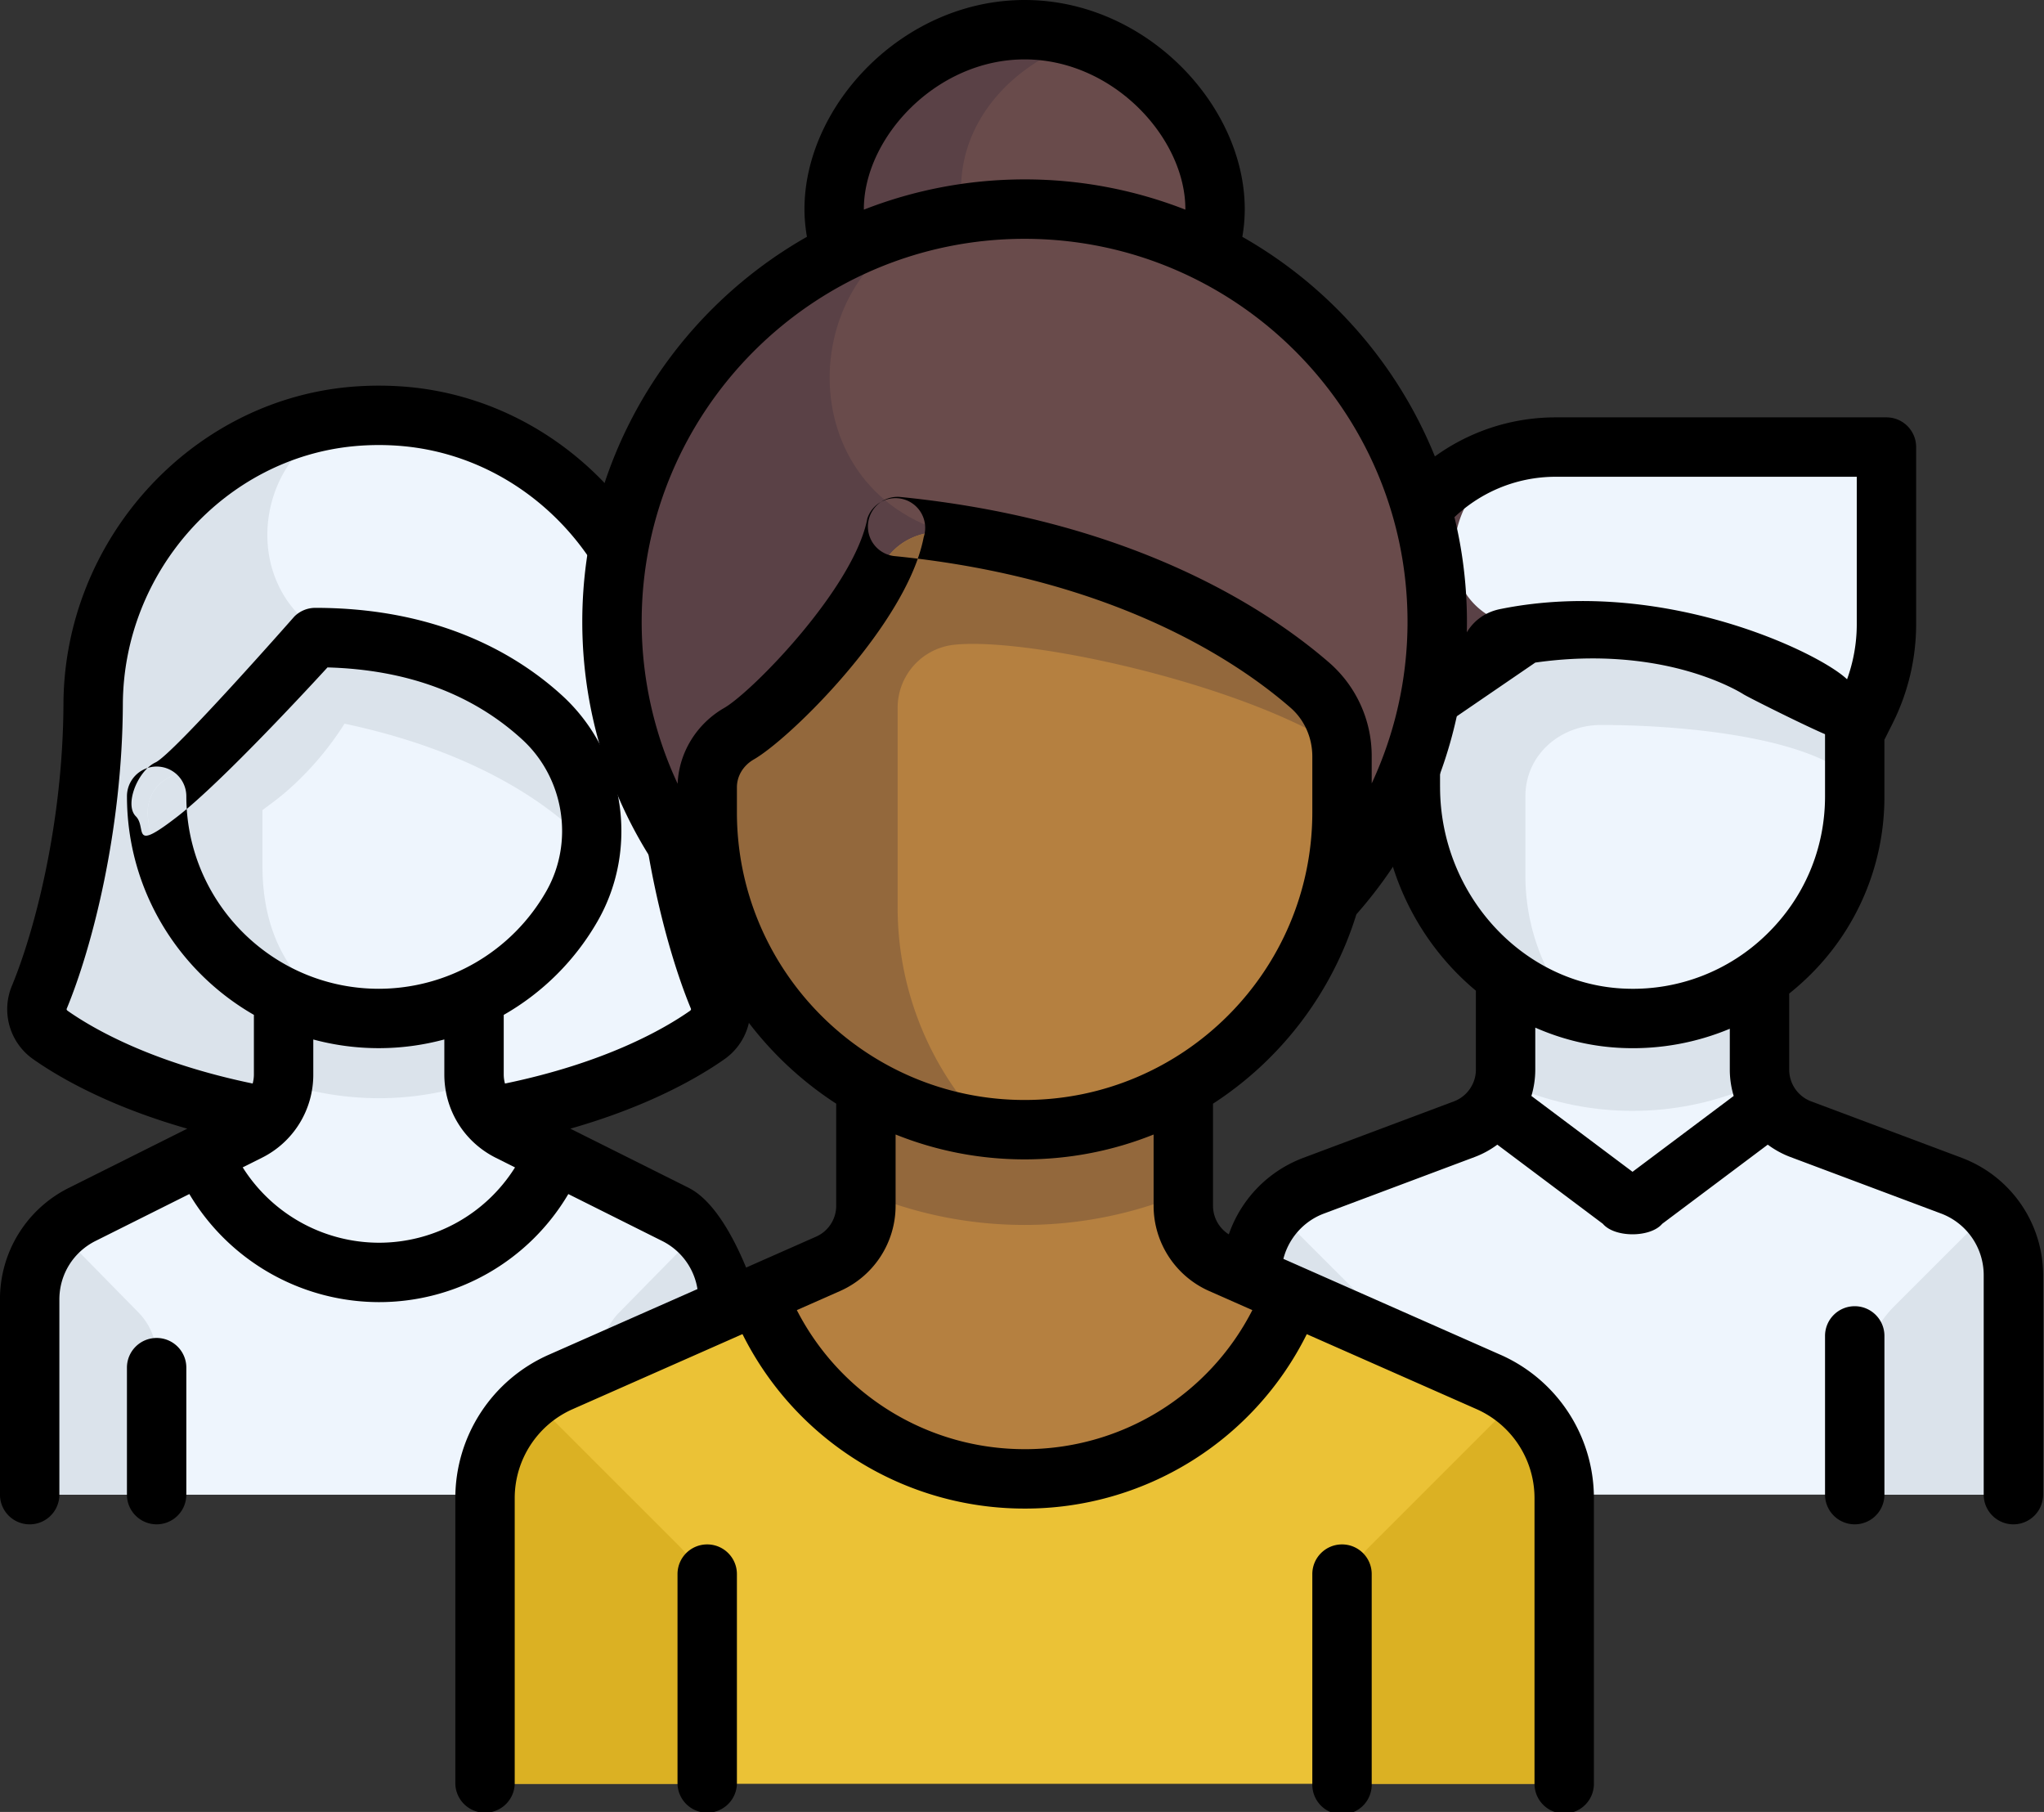
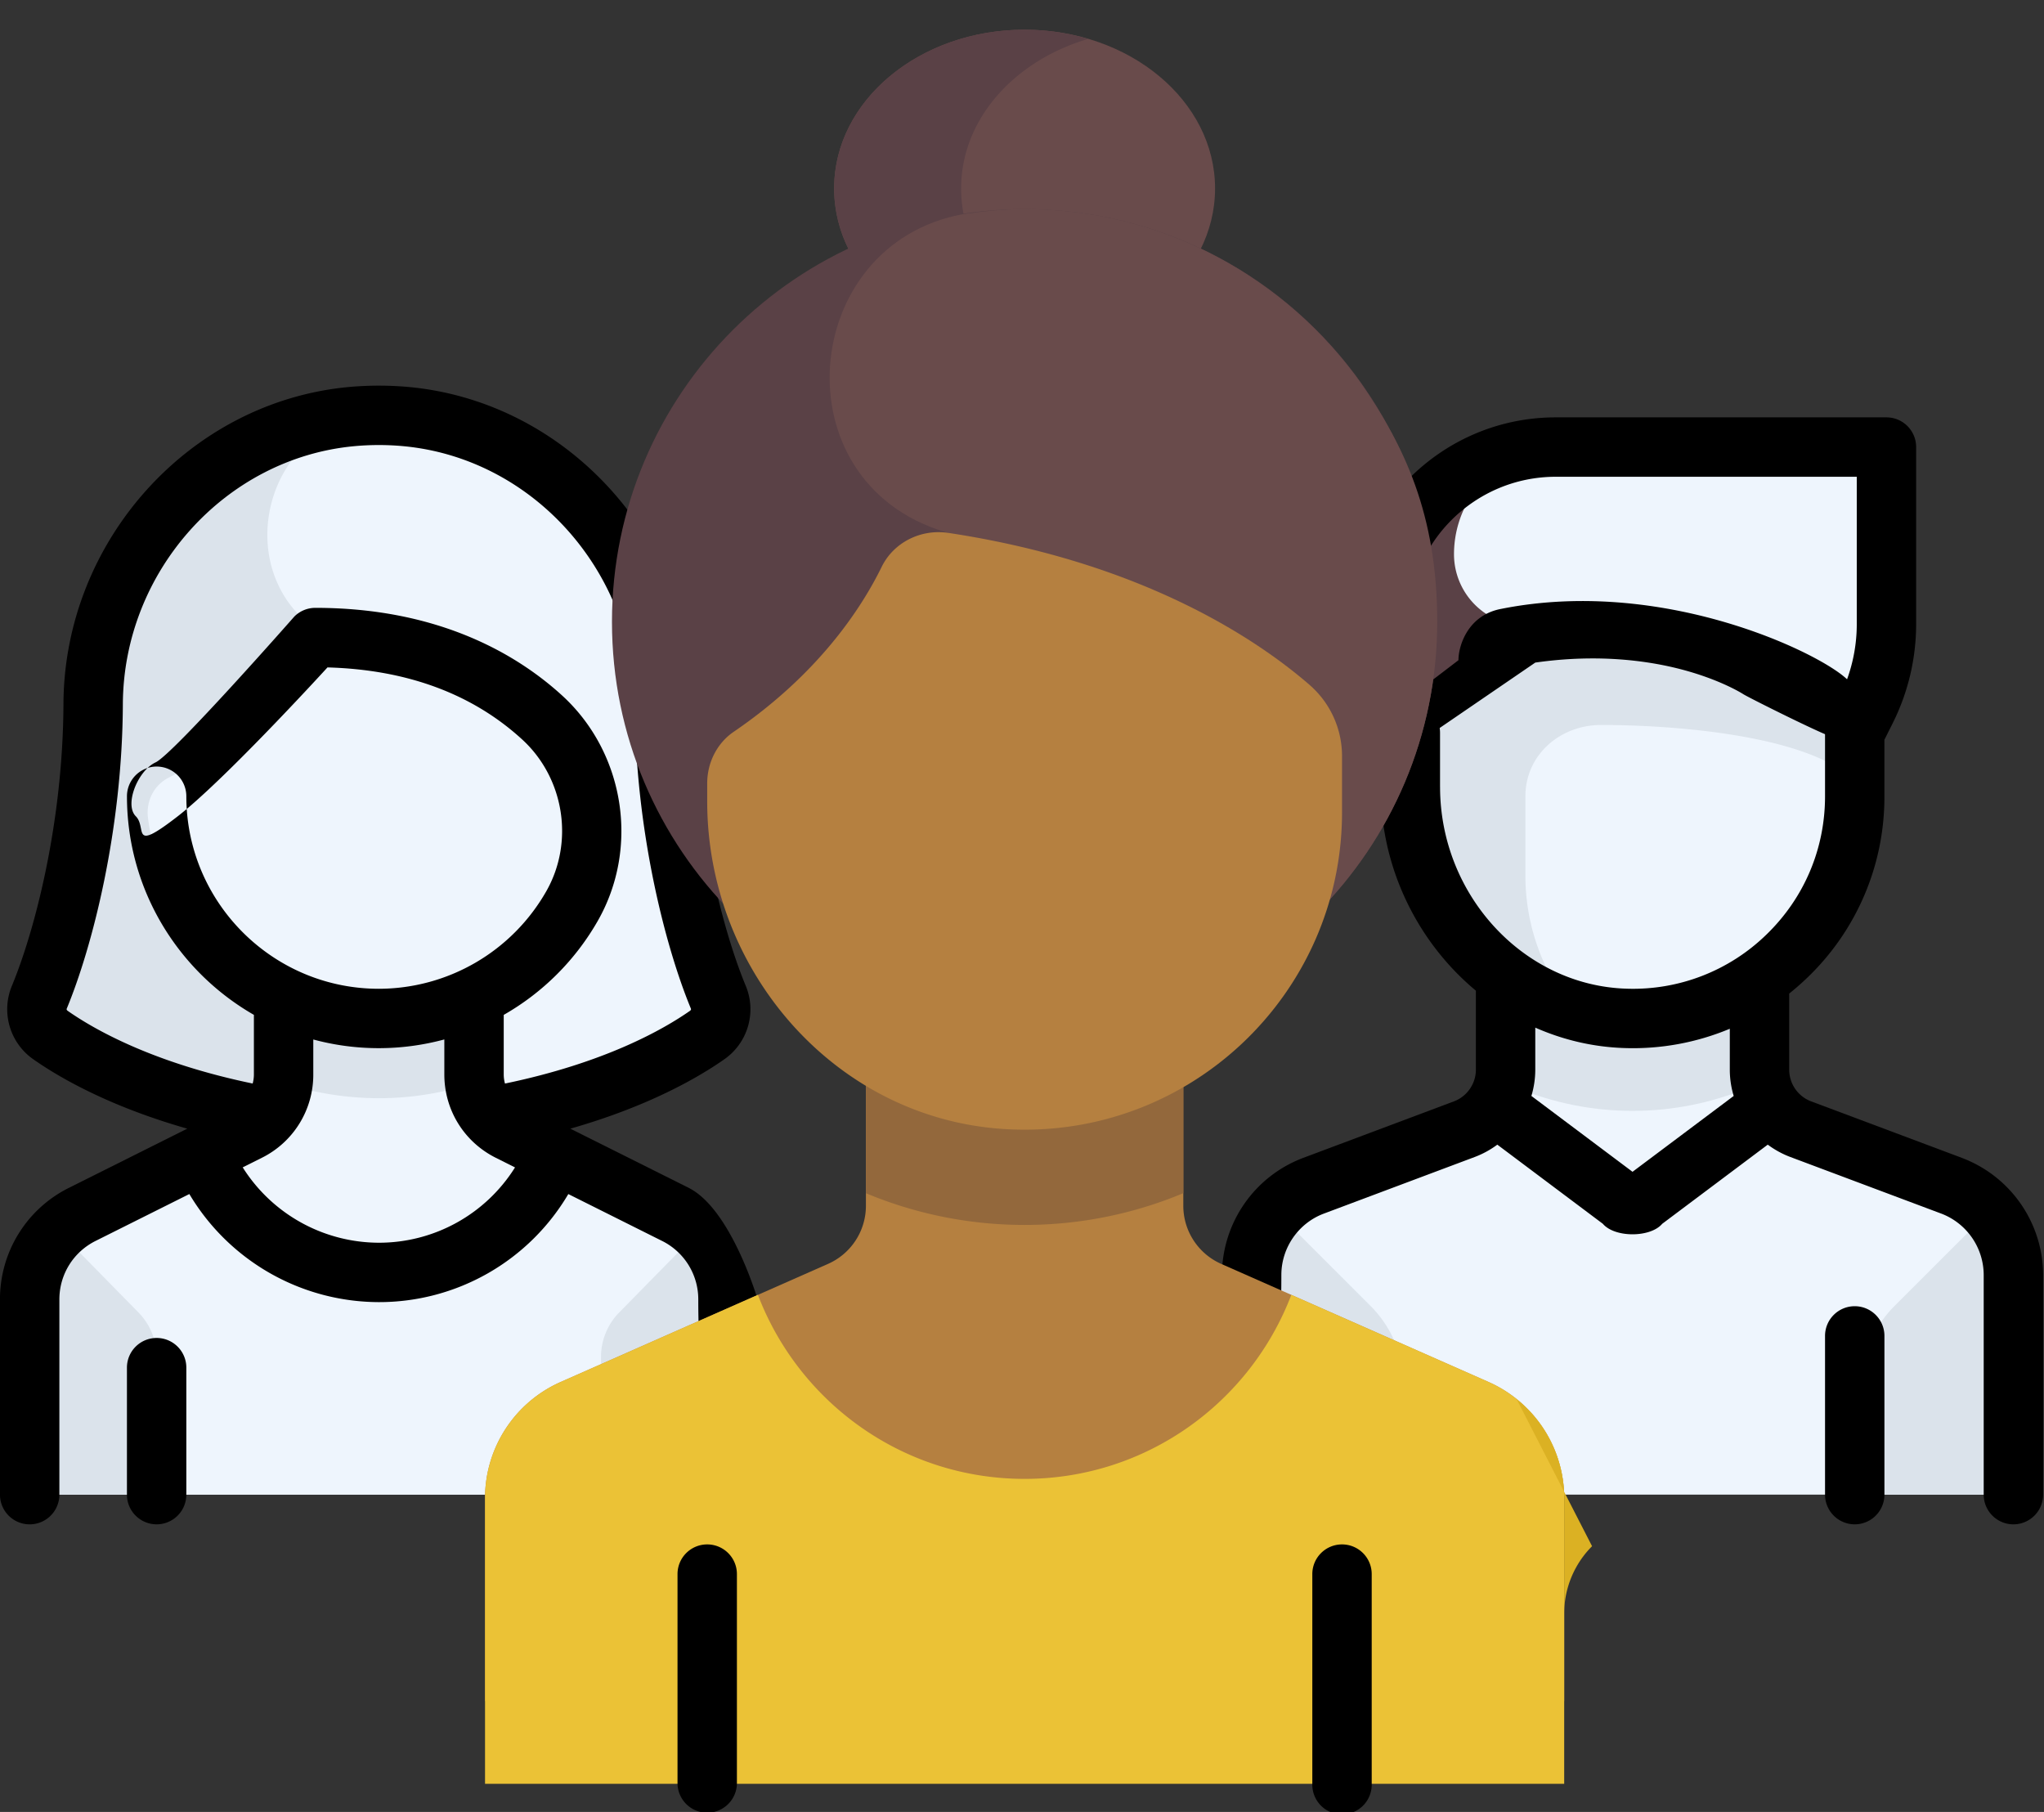
<svg xmlns="http://www.w3.org/2000/svg" xmlns:xlink="http://www.w3.org/1999/xlink" width="88" height="78" viewBox="0 0 88 78">
  <rect x="0" y="0" width="88" height="78" fill="#333333" stroke="none" />
  <defs>
    <path id="515na" d="M1356.174 3749.238c-1.427-3.782-2.559-10.283-2.803-13.667-.465-6.441-5.32-11.691-11.88-11.691-6.562 0-11.416 5.25-11.88 11.69-.245 3.385-1.377 9.886-2.805 13.668a1.664 1.664 0 0 0 .87 2.125c1.53.693 4.79 2.051 8.723 2.58h10.183c3.914-.53 7.198-1.889 8.723-2.58a1.664 1.664 0 0 0 .87-2.125z" />
    <path id="515nb" d="M1355.305 3751.363a1.663 1.663 0 0 0 .87-2.125c-1.428-3.782-2.56-10.283-2.804-13.667-.465-6.441-5.32-11.692-11.88-11.692h-.05c-5.035.021-6.814 6.887-2.48 9.45.26.153.427.227.427.227l3.796 20.387h3.398c3.914-.53 7.198-1.889 8.723-2.58z" />
    <path id="515nc" d="M1353.571 3757.296l-5.405-2.702a3.34 3.34 0 0 1-1.846-2.988v-5.011h-10.021v5.01a3.34 3.34 0 0 1-1.847 2.989l-5.405 2.702a5.01 5.01 0 0 0-2.77 4.482v8.563h30.064v-8.563a5.01 5.01 0 0 0-2.77-4.482z" />
    <path id="515nd" d="M1341.31 3753.276c1.798 0 3.52-.371 5.1-1.031-.042-.21-.09-.42-.09-.64v-5.01h-10.021v5.01c0 .221-.049.432-.09.643a13.264 13.264 0 0 0 5.1 1.028z" />
    <path id="515ne" d="M1353.571 3757.296l-3.85-1.925c-1.786 2.757-4.883 4.585-8.412 4.585-3.529 0-6.626-1.828-8.411-4.585l-3.85 1.925a5.01 5.01 0 0 0-2.77 4.482v8.563h30.063v-8.563a5.01 5.01 0 0 0-2.77-4.482z" />
    <path id="515nf" d="M1341.31 3749.935c-5.096 0-9.303-3.802-9.939-8.724-.092-.713.25-1.412.893-1.736a13.946 13.946 0 0 0 2.956-1.997 9.644 9.644 0 0 0 2.285-3.007c.34-.709 1.121-1.11 1.883-.915 5.88 1.5 9.884 4.56 11.337 5.809.39.335.615.83.574 1.342-.404 5.164-4.722 9.228-9.99 9.228z" />
-     <path id="515ng" d="M1350.725 3739.364c-1.452-1.249-5.456-4.308-11.337-5.808-.761-.194-1.543.207-1.883.915a9.558 9.558 0 0 1-1.526 2.228l-.001.006c-.228.258-.47.516-.758.773a13.937 13.937 0 0 1-2.956 1.997c-.642.324-.985 1.023-.893 1.736.571 4.42 4.03 7.912 8.419 8.583-2-1.36-3.491-3.204-3.491-6.54v-2.381c.379-.28.761-.56 1.145-.902a13.297 13.297 0 0 0 2.389-2.818c8.309 1.758 10.986 5.812 10.986 5.812.235-.724.419-1.47.48-2.258a1.616 1.616 0 0 0-.574-1.343z" />
    <path id="515nh" d="M1355.323 3758.767a4.998 4.998 0 0 1 1.018 3.01v8.564h-5.466v-5.927c0-.716.281-1.404.783-1.915z" />
    <path id="515ni" d="M1327.296 3758.767a4.998 4.998 0 0 0-1.018 3.01v8.564h5.466v-5.927c0-.716-.281-1.404-.783-1.915z" />
    <path id="515nj" d="M1384.524 3731.395v1.08a12.3 12.3 0 0 0 .631 3.888l2.444 7.33h4.612v-16.91h-3.075a4.612 4.612 0 0 0-4.612 4.612z" />
    <path id="515nk" d="M1405.574 3734.589l-2.602 9.105-12.298-10.761a3.075 3.075 0 0 1-3.075-3.075 4.612 4.612 0 0 1 4.612-4.612h13.836v5.964c0 1.143-.16 2.28-.473 3.379z" />
    <path id="515nl" d="M1390.366 3757.1v-8.623h9.84v8.624z" />
    <path id="515nm" d="M1390.366 3752.856c1.52.618 3.18.965 4.92.965 1.74 0 3.398-.347 4.919-.965v-4.38h-9.84z" />
    <path id="515nn" d="M1408.116 3756.082l-7.912-2.26-4.919 3.264-4.92-3.265-7.91 2.26a4.92 4.92 0 0 0-3.568 4.73v9.53h32.797v-9.53a4.92 4.92 0 0 0-3.568-4.73z" />
    <path id="515no" d="M1395.286 3749.843a9.224 9.224 0 0 1-9.224-9.224v-1.8c0-.816.323-1.598.9-2.175l2.788-2.788c.59-.59 1.397-.93 2.232-.903 4.914.155 9.264 1.208 11.642 3.53.582.569.886 1.364.886 2.177v1.96a9.224 9.224 0 0 1-9.224 9.223z" />
    <path id="515np" d="M1390.673 3740.278c0-1.774 1.486-3.07 3.26-3.07 2.719 0 8.185.337 10.534 2.075-.093-.649-.371-2.339-.843-2.8-2.378-2.322-6.728-3.375-11.643-3.53a3.039 3.039 0 0 0-2.232.903l-3.688 3.689v3.074c0 4.207 2.819 7.749 6.668 8.858a9.147 9.147 0 0 1-2.056-5.783v-3.416z" />
    <path id="515nq" d="M1385.446 3765.698a4.92 4.92 0 0 0-1.44-3.479l-4.222-4.22a4.899 4.899 0 0 0-.897 2.813v9.53h6.56v-4.644z" />
    <path id="515nr" d="M1405.124 3765.698a4.92 4.92 0 0 1 1.441-3.479l4.222-4.22c.564.806.897 1.776.897 2.813v9.53h-6.56v-4.644z" />
    <path id="515ns" d="M1341.31 3759.497a6.948 6.948 0 0 1-5.861-3.244l.822-.411a3.99 3.99 0 0 0 2.217-3.588v-1.506a10.818 10.818 0 0 0 5.642-.002v1.508c0 1.529.85 2.904 2.218 3.588l.825.413a6.91 6.91 0 0 1-5.864 3.242zm-13.436-10.078c1.1-2.652 2.392-7.674 2.415-13.099.023-5.72 4.405-10.602 9.974-11.114a11.44 11.44 0 0 1 2.093 0c5.569.512 9.95 5.394 9.974 11.114.022 5.425 1.315 10.447 2.415 13.099.019.045-.018.08-.041.096-1.129.79-3.653 2.237-7.963 3.13a1.464 1.464 0 0 1-.054-.391v-2.565a10.858 10.858 0 0 0 4.056-4.06c1.794-3.156 1.146-7.23-1.54-9.687-1.884-1.722-5.256-3.775-10.627-3.775-.339 0-.664.134-.904.374 0 0-5.202 5.916-5.973 6.278-.12.056-.235.138-.343.24a1.279 1.279 0 0 0-.89 1.219c0 4.023 2.203 7.538 5.465 9.41v2.566c0 .134-.019.265-.053.39-4.311-.893-6.835-2.338-7.963-3.129-.023-.016-.06-.051-.042-.096zm3.482-10.36a1.278 1.278 0 0 1 1.666 1.219c0 .183.006.366.018.547-.136.114-.265.219-.386.313-2.063 1.602-1.308.5-1.808 0-.422-.422-.073-1.528.51-2.08zm7.743-4.328c3.416.095 6.233 1.136 8.378 3.098 1.814 1.659 2.253 4.408 1.043 6.536a8.311 8.311 0 0 1-7.21 4.2c-4.386 0-7.987-3.425-8.27-7.74 2.177-1.836 6.059-6.094 6.059-6.094zm15.548 22.401l-5.092-2.545c3.405-.971 5.548-2.23 6.616-2.978a2.625 2.625 0 0 0 .936-3.17c-1.011-2.438-2.2-7.077-2.22-12.13-.03-7.023-5.431-13.019-12.298-13.65-.85-.077-1.71-.077-2.56 0-6.867.631-12.268 6.627-12.297 13.65-.021 5.053-1.21 9.692-2.22 12.13a2.625 2.625 0 0 0 .935 3.17c1.068.748 3.21 2.007 6.616 2.978l-5.091 2.545a5.35 5.35 0 0 0-2.973 4.81v8.4a1.278 1.278 0 1 0 2.557 0v-8.4c0-1.075.598-2.042 1.56-2.523l4.036-2.018a9.517 9.517 0 0 0 8.157 4.653 9.46 9.46 0 0 0 8.159-4.652l4.035 2.017a2.806 2.806 0 0 1 1.56 2.524c0 9.104 2.556 0 2.556 0s-1.139-3.894-2.972-4.81z" />
    <path id="515nt" d="M1331.744 3763.597c-.707 0-1.279.572-1.279 1.278v5.466a1.278 1.278 0 1 0 2.557 0v-5.466c0-.706-.572-1.278-1.278-1.278z" />
    <path id="515nu" d="M1391.098 3734.523c2.739-.392 4.906-.07 6.297.295 1.676.441 2.621 1.04 2.652 1.061.217.143 3.663 1.864 3.905 1.864a1.277 1.277 0 0 0 .71-2.342c-.69-.991-7.764-4.643-15.032-3.19-1.444.27-1.84 1.601-1.84 2.21l-2.677 2.044c0 .706.572 1.278 1.278 1.278z" />
    <path id="515nv" d="M1394.953 3751.117a10.807 10.807 0 0 0 4.52-.831v1.763c0 .389.06.768.167 1.13l-4.355 3.265-4.354-3.265a3.97 3.97 0 0 0 .167-1.13v-1.812c1.195.527 2.494.839 3.855.88zm-7.955-11.24v-2.332c0-.2-.046-.395-.135-.572l-.5-1.002a6.96 6.96 0 0 1-.731-3.1c0-3.5 2.847-6.347 6.346-6.347h12.961v6.352c0 1.069-.253 2.14-.73 3.095l-.501 1.002a1.277 1.277 0 0 0-.135.571v2.734c0 2.26-.894 4.373-2.517 5.947a8.226 8.226 0 0 1-6.027 2.336c-4.428-.133-8.03-4.029-8.03-8.684zm22.475 15.97l-6.5-2.436a1.461 1.461 0 0 1-.943-1.362v-3.278c.278-.222.548-.459.807-.71a10.758 10.758 0 0 0 3.292-7.783v-2.432l.366-.731a9.524 9.524 0 0 0 1-4.239v-7.63c0-.706-.571-1.279-1.278-1.279h-14.239c-4.91 0-8.903 3.994-8.903 8.909 0 1.464.346 2.93 1 4.238l.366.732v2.03c0 3.517 1.609 6.697 4.1 8.771v3.402c0 .603-.38 1.15-.944 1.362l-6.499 2.437a5.403 5.403 0 0 0-3.49 5.035c0 10.164 2.558 10.164 2.558 0 0-1.169.735-2.23 1.83-2.64l6.499-2.438a3.97 3.97 0 0 0 .969-.53l4.543 3.407c.511.603 2.045.603 2.557 0l4.543-3.407c.293.217.617.398.969.53l6.498 2.437a2.834 2.834 0 0 1 1.83 2.642v9.457a1.278 1.278 0 1 0 2.558 0v-9.457a5.402 5.402 0 0 0-3.49-5.036z" />
    <path id="515nw" d="M1404.851 3762.23c-.706 0-1.278.572-1.278 1.278v6.833a1.278 1.278 0 1 0 2.557 0v-6.833c0-.706-.573-1.278-1.279-1.278z" />
    <path id="515nx" d="M1360.912 3714.112c0-3.774 3.671-6.833 8.2-6.833 4.528 0 8.2 3.06 8.2 6.833s-3.672 6.832-8.2 6.832c-4.529 0-8.2-3.059-8.2-6.832z" />
    <path id="515ny" d="M1366.38 3714.111c0-2.974 2.283-5.497 5.466-6.435a9.648 9.648 0 0 0-2.733-.397c-4.529 0-8.2 3.059-8.2 6.832 0 3.774 3.671 6.833 8.2 6.833.96 0 1.877-.145 2.733-.397-3.183-.94-5.467-3.462-5.467-6.436z" />
    <path id="515nz" d="M1351.347 3732.767c0-9.81 7.953-17.764 17.765-17.764 9.81 0 17.765 7.953 17.765 17.764 0 9.812-7.954 17.765-17.765 17.765-9.812 0-17.765-7.953-17.765-17.765z" />
    <path id="515nA" d="M1365.647 3728.888c.117.035.181.052.181.052l1.735 21.513c.512.044 1.026.078 1.55.078 9.81 0 17.764-7.953 17.764-17.765 0-4.64-1.43-7.58-3.26-10.235-3.217-4.55-8.508-7.53-14.504-7.53-.919 0-1.813.092-2.694.226-7.01 1.322-7.886 11.49-.772 13.66z" />
    <path id="515nB" d="M1345.882 3779.228v-8.737a5.466 5.466 0 0 1 3.257-5l11.512-5.084a2.733 2.733 0 0 0 1.629-2.5v-6.01h13.665v6.01c0 1.082.639 2.062 1.629 2.5l11.512 5.084a5.466 5.466 0 0 1 3.257 5v8.737z" />
    <path id="515nC" d="M1362.28 3757.365a17.703 17.703 0 0 0 6.833 1.366c2.421 0 4.728-.489 6.832-1.367v-5.466h-13.665z" />
    <path id="515nD" d="M1389.086 3765.49l-8.491-3.75c-1.766 4.629-6.234 7.923-11.483 7.923-5.248 0-9.716-3.294-11.482-7.922l-8.49 3.75a5.466 5.466 0 0 0-3.258 5v12.3h46.461v-12.3a5.466 5.466 0 0 0-3.257-5z" />
    <path id="515nE" d="M1381.4 3735.5c-2.195-1.908-7.121-5.282-15.572-6.56-1.169-.177-2.348.399-2.869 1.461-.867 1.77-2.71 4.604-6.372 7.102-.727.496-1.14 1.34-1.14 2.219v.776c0 7.278 5.493 13.633 12.756 14.103 7.959.516 14.575-5.787 14.575-13.635v-2.398a4.055 4.055 0 0 0-1.378-3.067z" />
-     <path id="515nF" d="M1382.778 3738.233c-.21-.346-1.067-2.461-1.379-2.732-2.194-1.909-7.12-5.283-15.57-6.56-1.17-.178-2.35.398-2.87 1.46-.209.427-.489.924-.824 1.455-1.049 1.667-2.76 3.74-5.526 5.632a2.705 2.705 0 0 0-1.162 2.234v.775c0 7.025 5.122 13.173 12.008 14.017a13.608 13.608 0 0 1-3.809-9.449v-8.591a2.727 2.727 0 0 1 2.455-2.721c3.285-.332 12.577 1.746 16.677 4.48z" />
-     <path id="515nG" d="M1347.925 3766.24a5.458 5.458 0 0 0-2.043 4.25v12.3h9.565v-7.33a4.1 4.1 0 0 0-1.2-2.899z" />
-     <path id="515nH" d="M1390.3 3766.24a5.458 5.458 0 0 1 2.043 4.25v12.3h-9.565v-7.33a4.1 4.1 0 0 1 1.2-2.899z" />
-     <path id="515nI" d="M1369.112 3768.384c-4.16 0-7.927-2.325-9.806-5.986l1.861-.822a4.013 4.013 0 0 0 2.391-3.67v-3.068c1.718.69 3.592 1.071 5.554 1.071 1.962 0 3.836-.38 5.554-1.07v3.067c0 1.588.939 3.028 2.391 3.67l1.86.822a10.981 10.981 0 0 1-9.805 5.986zm-12.386-27.418v-1.07c0-.491.272-.941.728-1.204 1.47-.846 5.81-5.078 7.06-8.642 8.76 1.08 13.79 4.454 16.047 6.416.596.518.938 1.285.938 2.102v2.398c0 6.83-5.557 12.386-12.387 12.386s-12.386-5.556-12.386-12.386zm7.787-10.916c-.326-.04-.657-.077-.994-.11a1.279 1.279 0 0 1-.586-2.335 1.279 1.279 0 0 1 1.834 1.522c-.058.3-.144.61-.254.923zm-2.172-1.731c-.562 2.967-4.949 7.458-6.163 8.157-1.193.687-1.949 1.927-2.004 3.263a16.452 16.452 0 0 1-1.548-6.972c0-9.09 7.396-16.486 16.486-16.486s16.486 7.395 16.486 16.486a16.47 16.47 0 0 1-1.542 6.958v-1.157a5.332 5.332 0 0 0-1.818-4.032c-2.569-2.234-8.384-6.133-18.465-7.141a1.27 1.27 0 0 0-.84.21c-.27.15-.486.398-.592.714zm-.15-13.317c0-3.063 3.105-6.445 6.921-6.445 3.816 0 6.921 3.382 6.921 6.445v.023a18.946 18.946 0 0 0-6.92-1.302c-2.44 0-4.775.462-6.92 1.302l-.001-.023zm27.411 49.32l-11.511-5.085a1.455 1.455 0 0 1-.867-1.33v-4.396a15.01 15.01 0 0 0 6.173-8.152 19.007 19.007 0 0 0 4.759-12.592c0-7.095-3.9-13.295-9.67-16.572.068-.394.104-.793.104-1.193 0-4.473-4.251-9.002-9.477-9.002-5.227 0-9.478 4.53-9.478 9.002 0 .4.038.798.106 1.192-5.77 3.276-9.672 9.477-9.672 16.573 0 4.653 1.688 9.112 4.76 12.592a15.01 15.01 0 0 0 6.172 8.152v4.395c0 .576-.34 1.098-.867 1.33l-11.511 5.085a6.748 6.748 0 0 0-4.02 6.17v12.3a1.279 1.279 0 0 0 2.557 0v-12.3c0-1.658.98-3.161 2.496-3.83l7.31-3.23a13.561 13.561 0 0 0 12.147 7.51 13.53 13.53 0 0 0 12.148-7.508l7.308 3.227a4.19 4.19 0 0 1 2.496 3.83v12.3a1.278 1.278 0 1 0 2.557 0v-12.3a6.748 6.748 0 0 0-4.02-6.169z" />
+     <path id="515nH" d="M1390.3 3766.24a5.458 5.458 0 0 1 2.043 4.25v12.3v-7.33a4.1 4.1 0 0 1 1.2-2.899z" />
    <path id="515nJ" d="M1355.447 3772.484c-.706 0-1.278.572-1.278 1.278v9.029a1.279 1.279 0 0 0 2.557 0v-9.029c0-.706-.573-1.278-1.279-1.278z" />
    <path id="515nK" d="M1382.778 3772.484c-.706 0-1.279.572-1.279 1.278v9.029a1.279 1.279 0 1 0 2.557 0v-9.029c0-.706-.572-1.278-1.278-1.278z" />
  </defs>
  <g>
    <g transform="translate(-1325 -3706)">
      <g>
        <g>
          <use fill="#dbe3eb" xlink:href="#515na" />
        </g>
        <g>
          <use fill="#eef5fd" xlink:href="#515nb" />
        </g>
        <g>
          <use fill="#eef5fd" xlink:href="#515nc" />
        </g>
        <g>
          <use fill="#dbe3eb" xlink:href="#515nd" />
        </g>
        <g>
          <use fill="#eef5fd" xlink:href="#515ne" />
        </g>
        <g>
          <use fill="#eef5fd" xlink:href="#515nf" />
        </g>
        <g>
          <use fill="#dbe3eb" xlink:href="#515ng" />
        </g>
        <g>
          <g>
            <use fill="#dbe3eb" xlink:href="#515nh" />
          </g>
          <g>
            <use fill="#dbe3eb" xlink:href="#515ni" />
          </g>
        </g>
        <g>
          <use fill="#5a4146" xlink:href="#515nj" />
        </g>
        <g>
          <use fill="#eef5fd" xlink:href="#515nk" />
        </g>
        <g>
          <use fill="#eef5fd" xlink:href="#515nl" />
        </g>
        <g>
          <use fill="#dbe3eb" xlink:href="#515nm" />
        </g>
        <g>
          <use fill="#eef5fd" xlink:href="#515nn" />
        </g>
        <g>
          <use fill="#eef5fd" xlink:href="#515no" />
        </g>
        <g>
          <use fill="#dbe3eb" xlink:href="#515np" />
        </g>
        <g>
          <g>
            <use fill="#dbe3eb" xlink:href="#515nq" />
          </g>
          <g>
            <use fill="#dbe3eb" xlink:href="#515nr" />
          </g>
        </g>
        <g>
          <use xlink:href="#515ns" />
        </g>
        <g>
          <use xlink:href="#515nt" />
        </g>
        <g>
          <use xlink:href="#515nu" />
        </g>
        <g>
          <use xlink:href="#515nv" />
        </g>
        <g>
          <use xlink:href="#515nw" />
        </g>
      </g>
      <g>
        <g>
          <use fill="#694b4b" xlink:href="#515nx" />
        </g>
        <g>
          <use fill="#5a4146" xlink:href="#515ny" />
        </g>
        <g>
          <use fill="#5a4146" xlink:href="#515nz" />
        </g>
        <g>
          <use fill="#694b4b" xlink:href="#515nA" />
        </g>
        <g>
          <use fill="#b58040" xlink:href="#515nB" />
        </g>
        <g>
          <use fill="#93683c" xlink:href="#515nC" />
        </g>
        <g>
          <use fill="#ebc236" xlink:href="#515nD" />
        </g>
        <g>
          <use fill="#b58040" xlink:href="#515nE" />
        </g>
        <g>
          <use fill="#93683c" xlink:href="#515nF" />
        </g>
        <g>
          <g>
            <use fill="#dbb123" xlink:href="#515nG" />
          </g>
          <g>
            <use fill="#dbb123" xlink:href="#515nH" />
          </g>
        </g>
        <g>
          <use xlink:href="#515nI" />
        </g>
        <g>
          <use xlink:href="#515nJ" />
        </g>
        <g>
          <use xlink:href="#515nK" />
        </g>
      </g>
    </g>
  </g>
</svg>